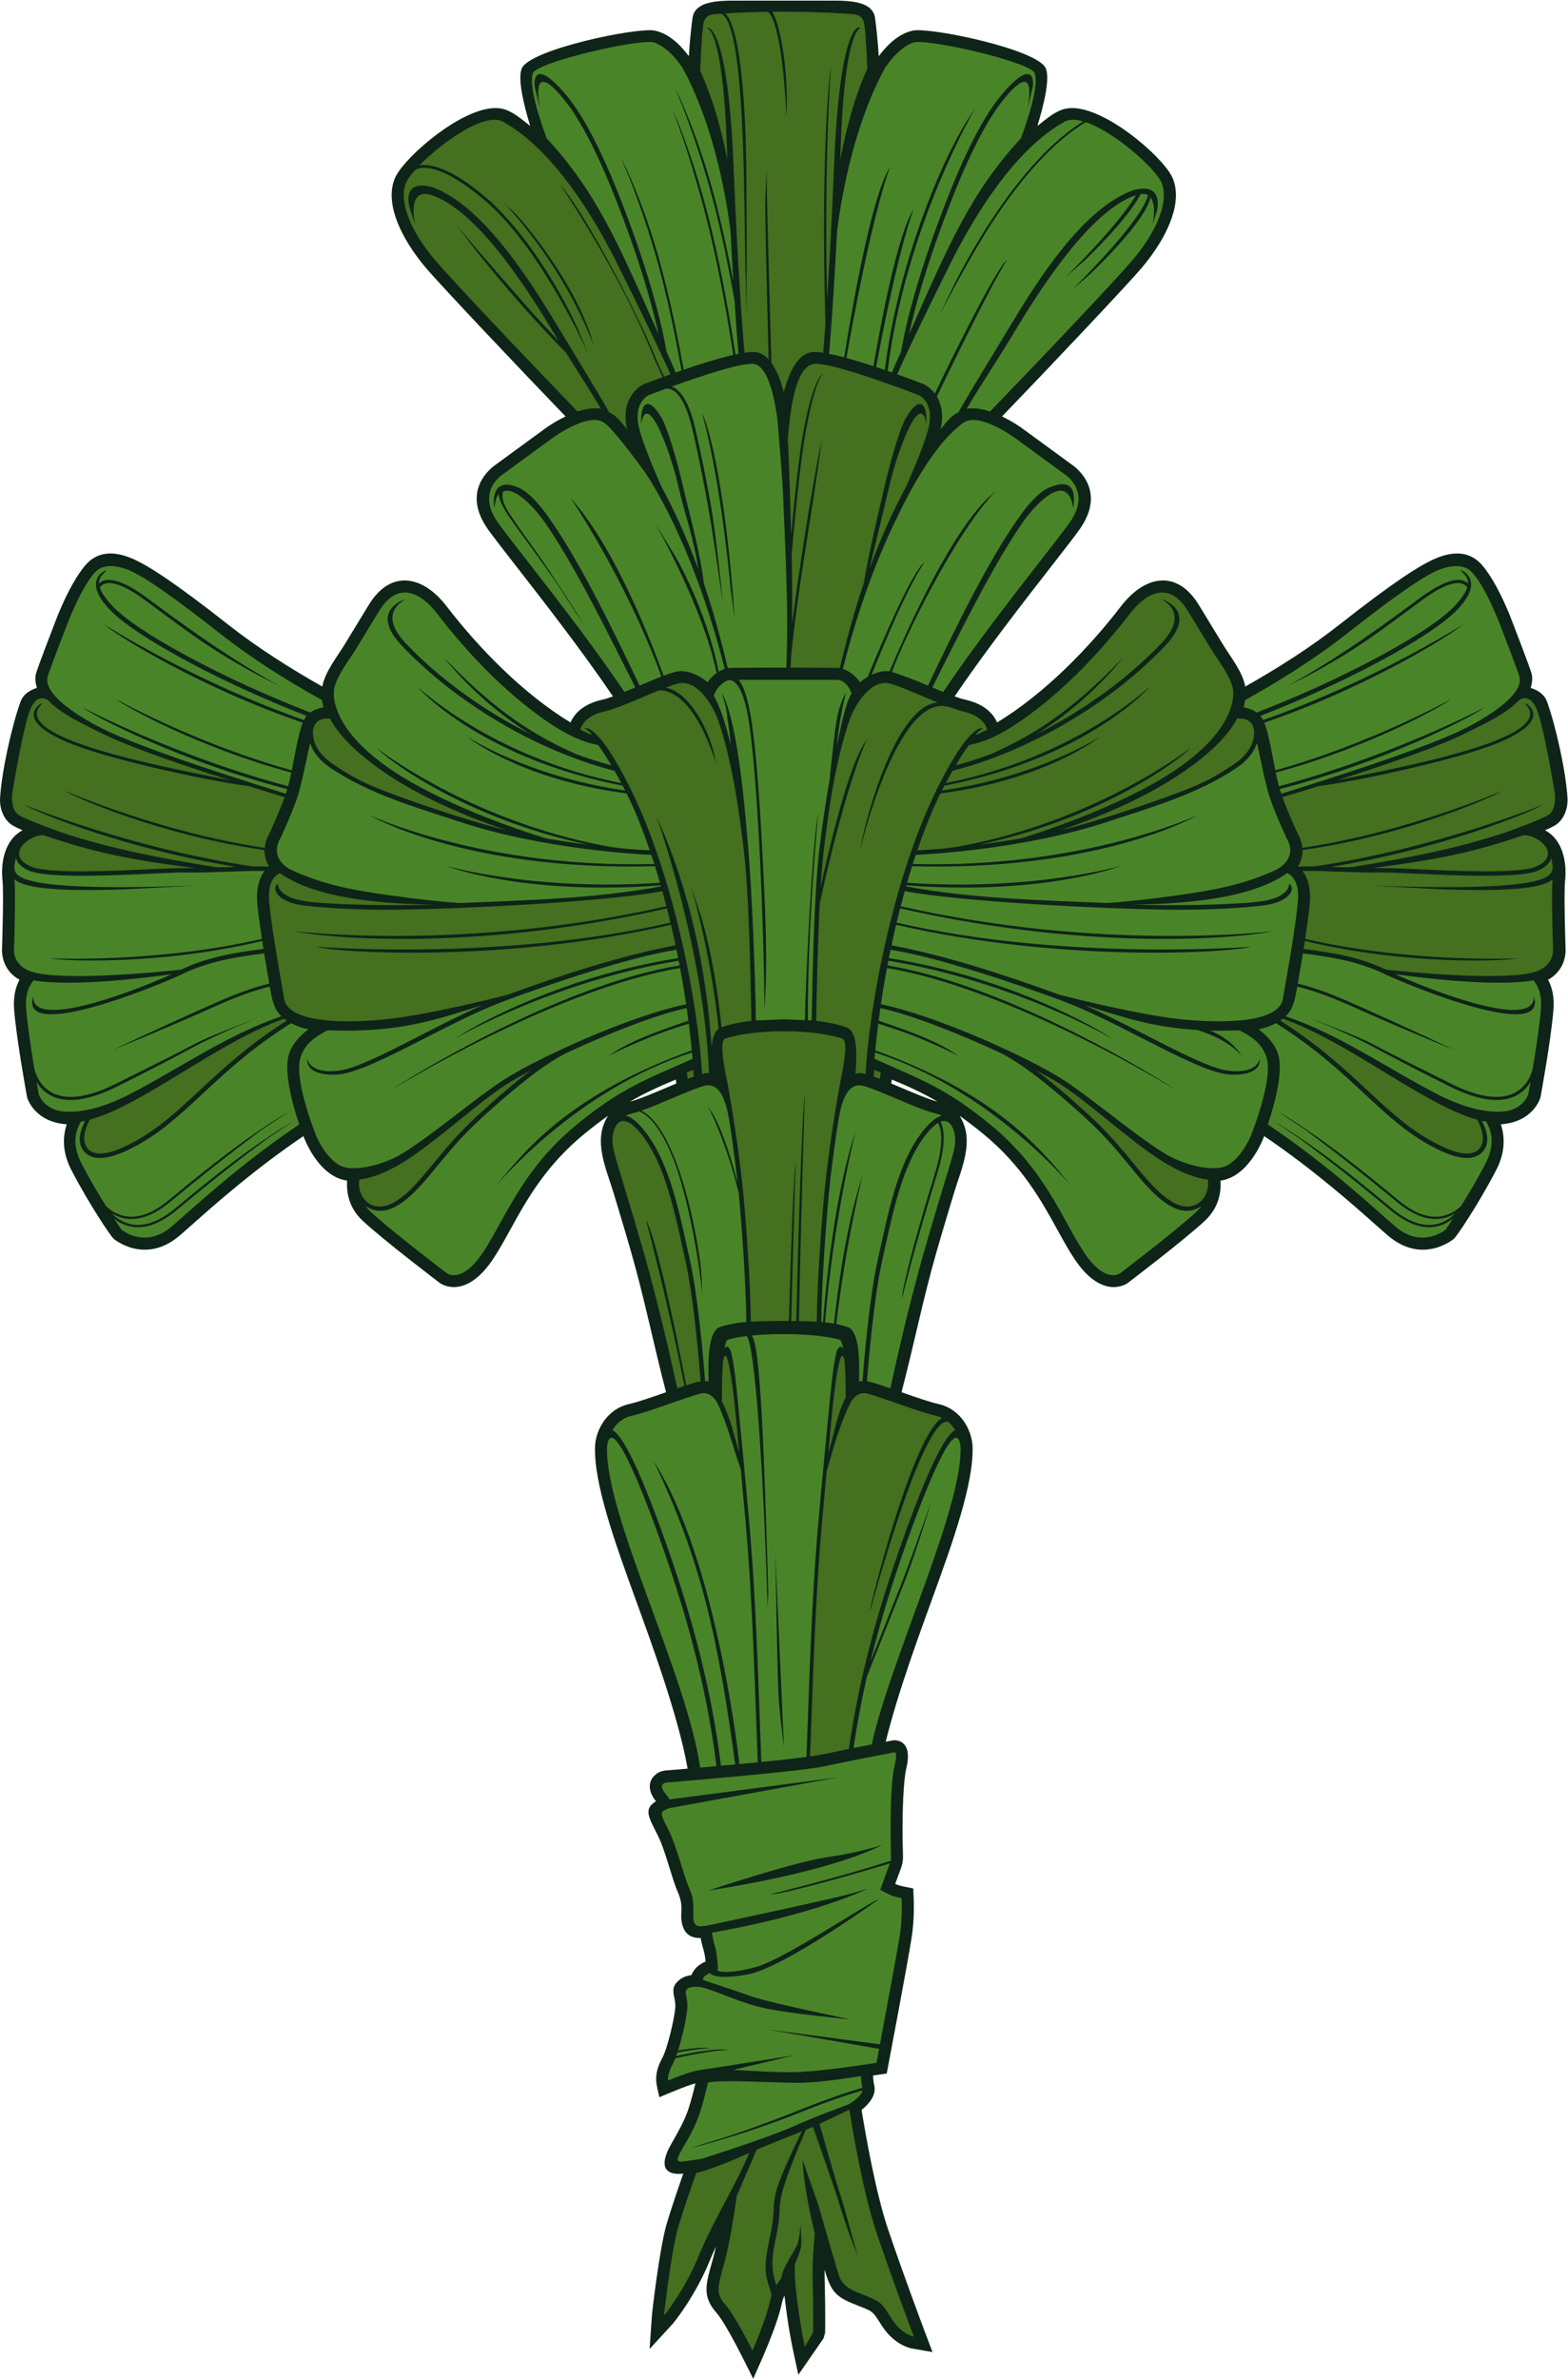
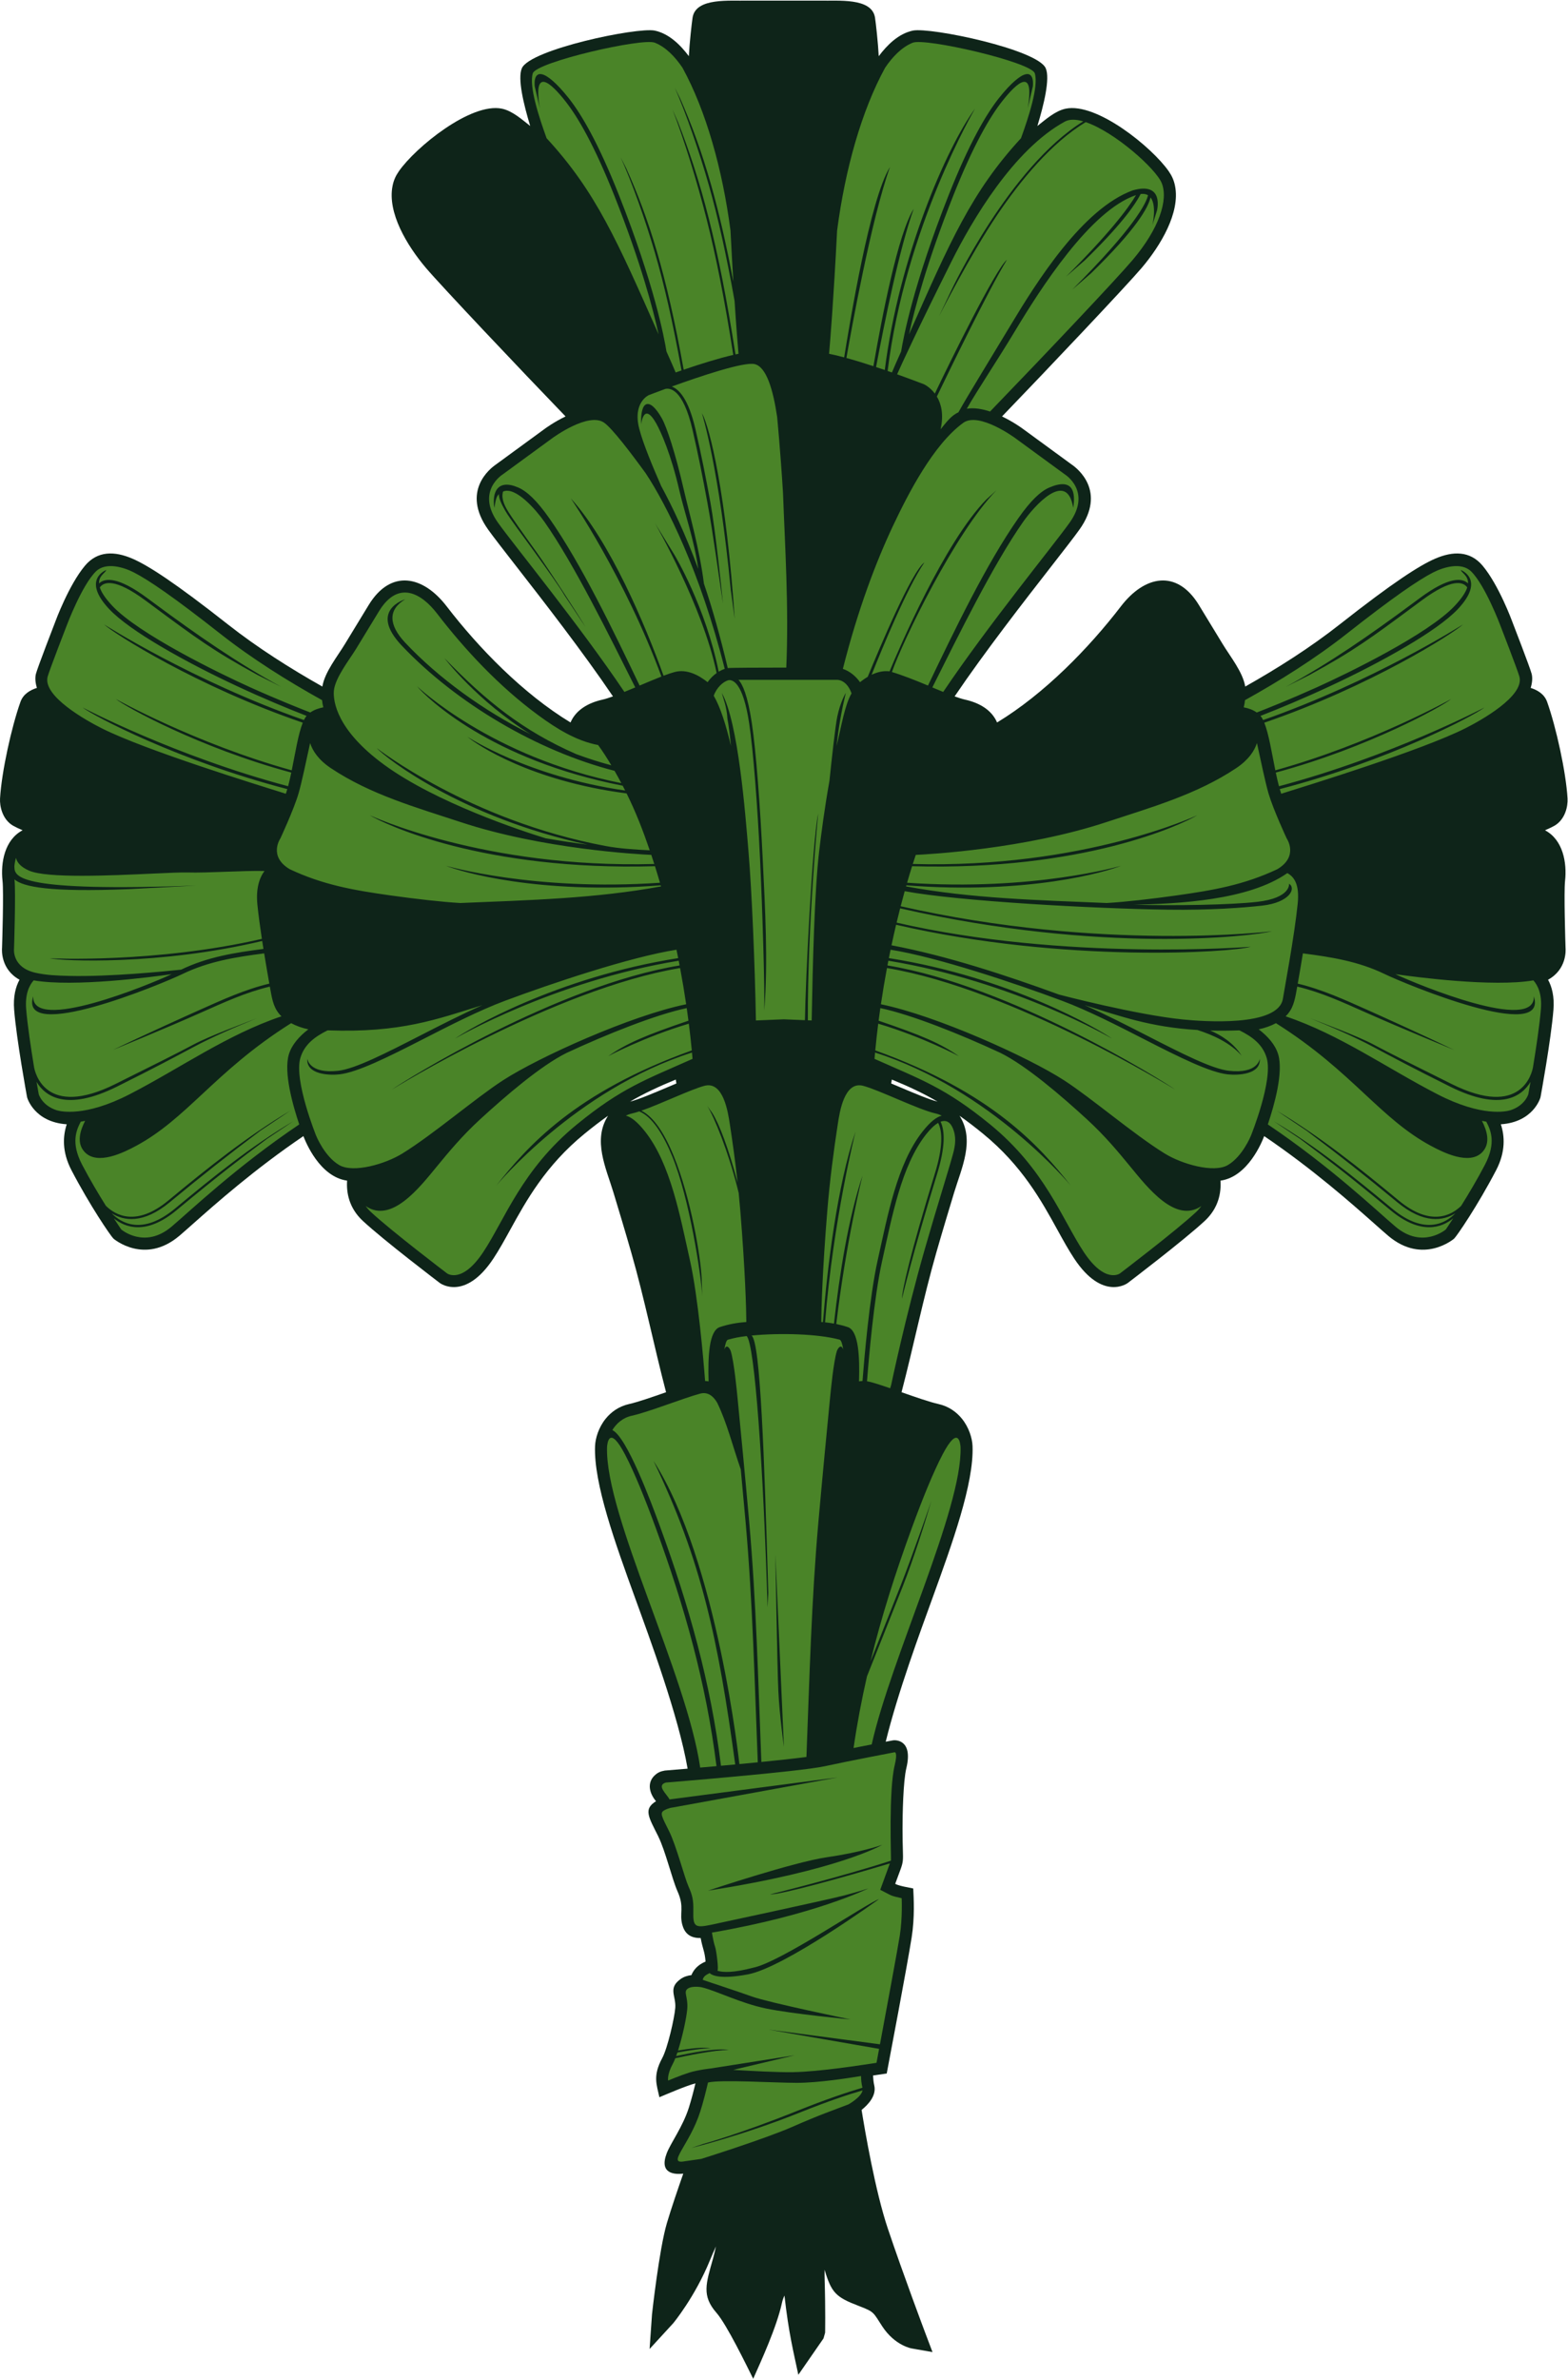
<svg xmlns="http://www.w3.org/2000/svg" viewBox="0 0 694.04 1052.347" height="1052.347" width="694.04" xml:space="preserve" id="svg2" version="1.1">
  <defs id="defs6" />
  <g transform="matrix(1.333,0,0,-1.333,0,1052.347)" id="g10">
    <g transform="scale(0.1)" id="g12">
      <path id="path14" style="fill:#0e2419;fill-opacity:1;fill-rule:evenodd;stroke:none" d="m 2481.32,7892.56 h 242.62 c 56.03,-1.76 170.95,11.08 181.53,-56.26 2.86,-18.24 10.17,-84.07 12.44,-128.14 28.39,37.73 65.78,74.73 113.32,84.91 58.95,11.78 413.5,-62.3 441.11,-124.88 15.08,-34.15 -6.19,-121.06 -27.62,-191.68 26.93,20.99 58.73,49.95 93.58,57.31 103.2,21.76 287.47,-128.41 342.43,-207.53 10.75,-15.48 17.38,-30.23 21.09,-49.09 17.42,-88.36 -47.46,-197.02 -110.95,-271.85 -50.33,-59.31 -314.53,-338.4 -463.58,-492.83 38.44,-18.48 67.14,-39.66 67.32,-39.79 l 164.9,-120.49 c 17.12,-11.76 115.79,-87.51 24.8,-215.29 -16.75,-23.53 -50.22,-66.49 -92.83,-121.2 -89.62,-115.05 -220.72,-283.35 -321.59,-432.31 13.42,-4.88 25.18,-8.65 34.31,-10.67 48.8,-10.84 89.03,-34.84 106.62,-75.91 157.52,95.43 304.74,246.87 411.39,385.62 78.43,102.05 185.25,124.04 258.45,4.75 21.63,-35.24 53.26,-87.27 79.28,-130.16 24.96,-41.13 66.95,-92.89 74.92,-140.98 106.27,59.86 216.02,129.36 313.49,206.07 177.02,139.32 265.22,196.01 317.33,218.43 58.79,25.3 115.56,26.59 157.57,-23.62 53.73,-64.22 97.7,-183.83 97.88,-184.29 l -0.04,-0.02 c 2.91,-7.51 59.96,-154.82 64.89,-174.6 3.3,-13.15 1.94,-29.8 -3.32,-46.4 21.64,-7.06 45.11,-19.67 54.68,-46.55 29.7,-83.42 62.63,-232.35 67.77,-320.53 1.48,-25.56 -7.64,-69.68 -43.46,-90.42 -7.24,-4.2 -18.41,-9.43 -31.38,-15.03 59.57,-31.49 73.34,-107.26 66.55,-168.39 -4.11,-36.92 0.97,-200.92 1.63,-221.35 0.73,-8.12 4.38,-71.96 -58.03,-106.28 12.8,-23.42 21.36,-55.72 17.85,-99.84 -7.82,-98.66 -42.31,-286.75 -42.41,-287.3 l -0.94,-4.22 c -0.08,-0.27 -22.72,-81.11 -131.29,-88.41 12.93,-39.05 16.14,-91.46 -15.61,-152.32 -61.2,-117.31 -129.93,-217.86 -139.54,-227.17 -0.3,-0.26 -102.96,-88.5 -218.71,9.29 -10.1,8.54 -26.48,23.05 -46.25,40.59 -74.95,66.45 -202.83,179.84 -365.74,290.38 -7.12,-18.84 -53.61,-134.91 -145.11,-147.82 2.63,-39.18 -5.74,-90.37 -52.17,-133.56 -69.66,-64.78 -255.05,-205.62 -255.59,-206.03 l -0.93,-0.63 c -0.24,-0.17 -82.66,-60.93 -177,81.63 -19.3,29.18 -37.02,61.32 -56.17,96.11 -52.67,95.6 -116.87,212.15 -246.43,318.06 -27.58,22.54 -53.29,42.19 -78.18,59.74 51.98,-80.83 6.53,-173.94 -17.84,-254.42 -17.49,-57.78 -38.75,-127.97 -59.31,-199.71 -44.03,-153.69 -75.16,-309.18 -115.46,-463.36 45.71,-15.99 93.51,-32.66 122.1,-39.02 34.61,-7.68 60.44,-26.56 78.74,-49.26 23.13,-28.73 33.97,-64.53 34.95,-90.57 4.69,-124.37 -66.98,-322.03 -133.69,-506.01 -39.37,-108.56 -113.91,-309.4 -154.64,-475.02 14,2.69 22.49,4.3 22.58,4.31 l 3.6,0.47 c 0.19,0.02 66.4,7.29 42.34,-92.4 -10.66,-44.22 -12.68,-154.16 -12.68,-201.11 0,-133.73 10.75,-86.82 -24.39,-183.05 14.76,-7.38 43.18,-11.56 60,-15.29 1.45,-31.84 5.36,-94.85 -5.27,-162.19 -15.68,-99.26 -74.77,-408.94 -82.8,-451.82 l -45.52,-6.7 c 0.71,-11.733 1.9,-23.882 3.87,-31.792 8.64,-34.531 -19.76,-64.746 -41.85,-82.324 11.07,-68.985 45.28,-269.531 87.34,-394.512 52.13,-154.824 123.16,-343.184 123.35,-343.73 l 24.79,-65.508 -69,12.07 c -0.16,0.02 -55.6,8.984 -97.76,73.223 -30.8,46.953 -25.04,47.656 -78.69,68.164 -75.5,28.867 -90.2,43.476 -112.89,119.844 -0.15,-10.938 -0.1,-21.641 0.2,-31.934 3.12,-106.25 1.55,-176.875 1.54,-177.09 l -5.31,-18.906 -83.57,-120.723 c -16.75,79.043 -32.1,138.711 -46.06,262.93 -3.62,-7.676 -6.49,-15.625 -8.23,-23.692 C 2579.17,170.918 2525.37,54.98 2501.05,0 2479.69,42.715 2413.61,179.492 2379,219.043 c -49.54,56.621 -34.72,96.816 -11.53,179.414 3.32,11.816 6.64,25.723 9.91,40.898 -6.97,-15.214 -13.58,-30.332 -19.56,-45.019 C 2307.62,271.27 2235.69,184.629 2235.49,184.375 L 2157,98.906 l 8.02,115.157 c 0.07,0.625 23.57,215.351 49.38,302.5 14.35,48.417 37.33,115.566 54.39,164.218 -27.86,-3.164 -81.36,-1.152 -54.84,67.813 13.24,34.433 53.24,87.597 73.35,151.035 8.45,26.641 16.04,56.035 21.94,80.84 -30.92,-8.028 -95.77,-36.094 -119.73,-46.035 -8.73,41.445 -22.78,70.426 9.45,129.926 17.82,32.91 40.71,133.18 43.29,166.69 3.09,40.18 -25.57,65.34 18.57,96.24 10.45,7.32 23.07,10.87 35.04,12.4 6.75,16.7 20.36,33.92 46.99,44.92 -2.88,35.23 -9.32,40.33 -16.22,78.05 -29.95,-0.3 -51.9,10.99 -60.65,43.14 h -0.16 c -11.09,40.72 8.14,57.66 -16.29,112.36 -17.77,39.83 -40.14,134.4 -63.61,181.43 l 0.13,0.06 c -33.04,65.98 -50.03,90.78 -7.75,117.13 -21.98,26.17 -30.85,60.86 -4.19,86.03 l 0.08,-0.08 c 10.49,9.89 19.73,13.29 33.58,15.84 0.33,0.02 30.12,2.43 75.45,6.27 -30.26,175.69 -126.83,435.3 -173.65,564.42 -66.72,183.98 -138.38,381.64 -133.69,506.01 0.98,26.04 11.82,61.84 34.96,90.57 18.28,22.7 44.12,41.58 78.72,49.26 28.6,6.36 76.4,23.03 122.11,39.02 -40.3,154.18 -71.44,309.67 -115.47,463.36 -20.55,71.74 -41.81,141.93 -59.3,199.71 -24.36,80.48 -69.82,173.59 -17.85,254.42 -24.88,-17.55 -50.59,-37.2 -78.17,-59.74 -129.56,-105.91 -193.76,-222.46 -246.43,-318.06 -19.16,-34.79 -36.87,-66.93 -56.18,-96.11 -94.33,-142.56 -176.75,-81.8 -176.99,-81.63 l -0.94,0.63 c -0.53,0.41 -185.93,141.25 -255.58,206.03 -46.42,43.19 -54.81,94.38 -52.17,133.56 -91.5,12.91 -138,128.98 -145.13,147.82 -162.894,-110.54 -290.78,-223.93 -365.722,-290.38 -19.769,-17.54 -36.148,-32.05 -46.246,-40.59 -115.75,-97.79 -218.422,-9.55 -218.715,-9.29 -9.609,9.31 -78.336,109.86 -139.543,227.17 -31.75,60.86 -28.539,113.27 -15.601,152.32 -108.57,7.3 -131.223,88.14 -131.305,88.41 l -0.934,4.22 c -0.098,0.55 -34.586,188.64 -42.418,287.3 -3.5,44.12 5.055,76.42 17.863,99.84 -62.414,34.32 -58.766,98.16 -58.031,106.28 0.652,20.43 5.731,184.43 1.633,221.35 -6.785,61.13 6.973,136.9 66.547,168.39 -12.973,5.6 -24.137,10.83 -31.379,15.03 -35.828,20.74 -44.949,64.86 -43.457,90.42 5.137,88.18 38.055,237.11 67.758,320.53 9.57,26.88 33.051,39.49 54.688,46.55 -5.258,16.6 -6.618,33.25 -3.328,46.4 4.945,19.78 61.984,167.09 64.89,174.6 l -0.027,0.02 c 0.168,0.46 44.137,120.07 97.875,184.29 42.012,50.21 98.769,48.92 157.57,23.62 52.102,-22.42 140.309,-79.11 317.332,-218.43 97.465,-76.71 207.223,-146.21 313.49,-206.07 7.96,48.09 49.96,99.85 74.91,140.98 26.03,42.89 57.66,94.92 79.28,130.16 73.2,119.29 180.02,97.3 258.46,-4.75 106.65,-138.75 253.87,-290.19 411.38,-385.62 17.6,41.07 57.83,65.07 106.62,75.91 9.14,2.02 20.9,5.79 34.31,10.67 -100.87,148.96 -231.96,317.26 -321.58,432.31 -42.62,54.71 -76.08,97.67 -92.84,121.2 -90.99,127.78 7.69,203.53 24.8,215.29 l 164.91,120.49 c 0.18,0.13 28.87,21.31 67.32,39.79 -149.05,154.43 -413.25,433.52 -463.58,492.83 -63.5,74.83 -128.37,183.49 -110.96,271.85 3.71,18.86 10.35,33.61 21.1,49.09 54.95,79.12 239.24,229.29 342.42,207.53 34.86,-7.36 66.66,-36.32 93.58,-57.31 -21.43,70.62 -42.69,157.53 -27.62,191.68 27.62,62.58 382.17,136.66 441.11,124.88 47.54,-10.18 84.94,-47.18 113.32,-84.91 2.28,44.07 9.59,109.9 12.45,128.14 10.57,67.34 125.49,54.5 181.53,56.26 z m 477.96,-3593.77 c 0.67,4.04 1.37,8.35 2.11,12.98 56.47,-23.16 104.53,-45.63 151.83,-73.17 -27.51,6.69 -75.91,27.19 -122.46,46.9 -10.64,4.52 -21.21,8.99 -31.48,13.29 z m -713.3,0 c -0.67,4.04 -1.37,8.35 -2.11,12.98 -56.48,-23.16 -104.53,-45.63 -151.84,-73.17 27.52,6.69 75.92,27.19 122.46,46.9 10.65,4.52 21.21,8.99 31.49,13.29 v 0" />
-       <path id="path16" style="fill:#44701f;fill-opacity:1;fill-rule:evenodd;stroke:none" d="m 952.281,4507.5 c -3.082,2.07 -5.957,4.15 -8.652,6.27 -221.066,-78.05 -469.27,-287.07 -645.949,-335.36 -14.528,-28.99 -29.289,-71.43 -5.766,-96.73 35.996,-38.72 120.043,5.51 153.324,23.46 81.262,43.81 144.735,102.86 216.84,169.95 76.508,71.19 162.656,151.36 290.203,232.41 z M 3414.51,5519.76 c 131.88,96.39 246.83,220.39 337.49,338.35 51.82,67.42 128.88,112.55 192.82,8.34 20.73,-33.77 50.7,-83.05 76.09,-124.88 21.48,-35.4 70.16,-96.43 74.01,-140.01 2.44,-34.02 -8.85,-129.94 -168.2,-245.84 -172.31,-125.31 -452.56,-217.69 -534.36,-243.04 -49.63,-8.8 -97.08,-15.74 -140.26,-21.2 417.19,90.11 668,285.23 700.67,320.61 -0.76,-0.64 -307.35,-240.17 -759.08,-325 -48.68,-9.13 -98.27,-11.98 -147.69,-14.45 23.06,67.34 46.26,126.82 76.84,188.78 317.23,41.09 495.75,160.43 528.5,187.88 -0.7,-0.46 -200.21,-131.84 -523.71,-178.3 2.68,5.32 5.42,10.68 8.22,16.05 436.08,84.47 650.2,290.65 682.81,329.99 -0.73,-0.69 -246.51,-235.88 -678.33,-321.48 7.1,13.38 14.58,26.96 22.54,40.84 256,65.62 524.88,224.04 706.27,415.26 112.03,118.12 -10.57,153.7 -10.91,153.8 56.84,-33.85 55.49,-84.17 0.07,-143.48 -111.55,-118.47 -259.67,-225.26 -416.51,-303.98 178.63,111.02 285.41,251.9 285.72,252.27 -140.09,-144.41 -260.85,-240.91 -437.01,-318.28 -39.14,-14.52 -78.27,-27.04 -116.98,-37.32 13.65,22.99 28.98,47.17 43.91,67.28 73.17,13.93 137.96,54.6 197.08,97.81 z m 106.76,-380.6 c 98.46,32.83 284.75,103.43 428.94,208.3 90.36,65.73 134.44,118.9 157.84,162.75 31.79,0.49 51.58,-8.46 56.36,-40.73 1.4,-26.09 -7,-71.08 -67.85,-111.71 -48.31,-32.28 -82.67,-52.69 -140.97,-76.91 -72.41,-30.08 -300.65,-110.21 -434.32,-141.7 z m 489.17,-1159.34 c 9.62,-57.63 -43.44,-122.44 -123.89,-70.41 -43.96,28.42 -79.73,71.91 -122.51,123.89 -38.81,47.18 -83.33,101.29 -145.17,157.98 -67.37,61.76 -124.89,111.09 -178.69,150.93 34.49,-18.06 63.37,-34.44 83.78,-47.67 92.13,-59.72 233.17,-190.07 336.69,-254.66 61.08,-38.11 112.48,-55.8 149.79,-60.06 z m 1033.69,1591.17 c 20.75,12.9 40.16,7.01 55.51,-23.22 25.53,-50.31 63.46,-287.88 63.46,-287.88 0,0 6.19,-54.17 -23.22,-71.19 -29.41,-17.03 -137.75,-55.72 -137.75,-55.72 -158.5,-53.47 -330.97,-86.27 -482.82,-110.96 -26.75,-3.95 -29.43,-6.68 -55.16,-5.75 -14.72,0.54 -29.7,1.09 -44.55,1.56 367.87,59.03 663.9,181.08 702.97,205.78 -0.89,-0.44 -351.74,-144.55 -758.41,-204.51 -18.73,0.19 -36.32,0.06 -51.78,-0.6 -0.67,0.62 -1.33,1.23 -1.99,1.82 11.49,18.22 15,36.62 14.52,53.16 341.27,48.18 628.23,173.64 662.6,196.48 -0.75,-0.39 -312.44,-137.07 -663.06,-189.25 -2.32,23.53 -12.09,42.37 -16.57,49.95 -5.2,11.23 -32.94,71.72 -49.64,118.34 24.16,7.2 67.78,20.34 121.64,37.13 32.14,3.72 101.73,15.08 184.15,32.33 117.88,24.66 314.42,69.54 417.84,113.8 179.69,76.92 84.31,128.2 84.05,128.35 -12.06,-3.58 103.38,-59.82 -159.23,-145.38 -141.13,-45.98 -321.73,-80.88 -467.31,-110.36 149.65,47.36 334.1,109.54 433.23,159.41 56.28,28.32 128.73,61.11 171.52,106.71 z m 14.27,-448.13 c 48.39,2.7 130.95,-65.67 42.38,-104.07 -56.49,-24.48 -263.52,-14.98 -402.07,-8.62 -80.38,3.69 -89.89,3.33 -141.56,3.56 171.73,22.01 319.03,45.12 501.25,109.13 z m 92.01,-75.23 c 2.67,-9.14 4.43,-18.64 5.41,-28.33 h -0.2 l -0.04,-2.61 v -0.03 c -0.5,-33.85 -18.88,-82.16 -602.8,-61.13 l 224.63,-11.84 c 261.42,-10.3 348.7,7.31 378.04,32.34 l -0.1,-0.92 c -4.64,-41.79 1.56,-229.06 1.56,-229.06 0,0 7.75,-62.07 -71.29,-79.84 -35.87,-8.05 -71.1,-9.44 -112.07,-10.45 -132.78,-3.28 -318.24,15.1 -371.51,20.76 -87.04,42.05 -177.89,56.53 -273.36,68.82 1.39,8.72 2.78,17.53 4.13,26.36 342.05,-81.47 664.48,-66.7 705.4,-57.54 -0.85,-0.09 -352.32,-16.69 -704.32,64.57 6,39.52 11.4,79.04 14.85,112.95 5.42,53.5 -6.22,88.9 -23.49,112.3 70.88,1.72 190.36,-6.97 255.55,-4.94 20.37,0.63 63.72,-1.35 117.27,-3.81 139.9,-6.42 348.95,-16.02 408.63,9.85 28.23,12.24 40.36,27.44 43.71,42.55 z M 4251.2,4507.5 c 3.09,2.07 5.96,4.15 8.66,6.27 221.06,-78.05 469.26,-287.07 645.94,-335.36 14.53,-28.99 29.3,-71.43 5.77,-96.73 -35.99,-38.72 -120.05,5.51 -153.33,23.46 -81.26,43.81 -144.72,102.86 -216.83,169.95 -76.51,71.19 -162.66,151.36 -290.21,232.41 z M 2820.36,893.047 c 9.91,-62.442 45.58,-275.586 90.11,-407.871 52.62,-156.309 123.82,-345.137 123.82,-345.137 0,0 -38.7,6.191 -71.2,55.723 -32.5,49.531 -30.96,54.16 -71.2,72.734 -40.24,18.574 -91.32,26.328 -106.79,75.84 -15.48,49.531 -68.1,233.711 -68.1,233.711 l -52.16,148.379 c 3.68,-79.531 24.47,-176.602 40.68,-243.906 -4.61,-47.325 -8.53,-104.688 -7.09,-153.653 3.09,-105.254 1.54,-174.902 1.54,-174.902 l -27.85,-47.969 c 0,0 -38.69,193.457 -32.51,275.488 0,0 20.46,42.891 21.07,63.36 0.62,20.469 -2.48,66.992 -2.48,66.992 0,0 -3.08,-53.965 -12.99,-71.953 -9.91,-17.988 -36.54,-60.801 -44.58,-81.895 -2.65,-6.933 -4.69,-15.605 -6.24,-24.14 -5.66,-7.364 -11.25,-15.352 -16.36,-23.848 -13.05,40.176 -19.7,72.305 -3.54,148.633 12.62,59.609 13.47,81.738 14.2,100.683 0.53,13.926 0.99,26.016 6.81,52.5 11.48,52.188 65.18,179.024 80.54,214.786 8.85,3.613 16.77,6.914 23.34,9.687 17.29,-48.809 75.6,-214.004 90.29,-264.355 17.29,-59.317 58.08,-164.375 58.08,-164.375 0,0 -46.96,173.027 -59.32,208.867 -10.34,30 -53.57,181.113 -67.39,229.648 25.09,11.895 73.76,34.903 99.32,46.973 z M 2562.05,276.563 c -1.8,-5.176 -3.32,-10.469 -4.46,-15.801 -13.93,-65 -58.82,-167.149 -58.82,-167.149 0,0 -57.26,114.532 -89.77,151.68 -32.5,37.148 -27.85,54.16 -3.09,142.383 15.61,55.605 31.22,154.238 40.62,219.57 l 66.19,153.281 c 21.66,9.551 96.66,39.024 149.92,60.625 -25.21,-51.172 -76.36,-158.203 -86.67,-205.039 -6.13,-27.89 -6.63,-40.996 -7.2,-56.093 -0.7,-18.047 -1.5,-39.141 -13.81,-97.247 -19.03,-89.902 -15.03,-115.41 1.81,-165.742 1.11,-3.32 3.05,-11.133 5.28,-20.468 z m -241.26,132.792 c -47.98,-117.636 -116.08,-199.667 -116.08,-199.667 0,0 23.21,212.031 47.98,295.625 15.67,52.91 41.9,128.769 59.03,177.324 52.38,12.773 134.78,48.086 176.01,66.523 C 2438.52,632.266 2368.8,527.051 2320.79,409.355 Z m 482.73,2975.625 c 4.39,-43.75 4.82,-87.19 4.63,-128.67 -27.83,-51.54 -40.36,-126.82 -57.47,-182.95 7.64,80.57 20.52,247.58 38.67,309.12 2.86,9.73 7.13,20.45 14.17,2.5 z m -401.79,0 c -4.38,-43.75 -4.78,-100.57 -4.6,-142.05 27.84,-51.52 40.46,-113.87 57.44,-169.57 -7.64,80.57 -20.52,247.58 -38.66,309.12 -2.86,9.73 -7.12,20.45 -14.18,2.5 z m 422.04,-145.78 c 11.35,19.61 29.44,37.46 56.41,30.33 53.87,-14.26 169.88,-60.66 226.92,-73.34 7.62,-1.68 14.64,-4.14 21.1,-7.24 -96.94,-53.95 -245.49,-641.78 -239.39,-643.42 0.55,2.07 175.11,651.5 259.64,630.45 9.65,-8.01 17.45,-17.5 23.56,-27.5 -47.72,-21.92 -128.21,-237.48 -157.76,-318.17 -90.49,-247.18 -158.72,-484.59 -195.54,-740 -49.65,-9.96 -82.33,-18.55 -128.91,-25.02 10.06,259.48 16.65,518.19 39.61,777.19 5.51,62.13 9.64,107.32 15.38,168.34 24.19,86.88 46.6,162.15 78.98,228.38 z m -415.63,1208.44 c -23.98,-8.03 4.07,-128.32 7.69,-148.34 18.6,-102.73 44.31,-262.48 57.31,-421.82 16.47,-202.13 19.53,-322.87 20.04,-369.32 41.17,2.02 83.89,2.88 126.38,2.56 6.46,228.95 15.04,468.87 22.47,527.77 -0.04,-1.13 -8.16,-253.96 -14.64,-527.85 5.59,-0.05 11.17,-0.13 16.75,-0.23 6.16,267.01 18.27,674.08 28.26,753.34 -0.04,-1.46 -13.23,-411.82 -19.4,-753.52 19.91,-0.43 39.67,-1.11 59.07,-2.07 0.52,46.45 3.57,167.19 20.05,369.32 12.99,159.34 38.71,319.09 57.31,421.82 3.62,20.02 31.68,140.31 7.69,148.34 -97.54,32.65 -291.44,32.65 -388.98,0 z m -367.41,-382.45 c 15.07,-55.45 54.25,-178.35 93.91,-316.77 63.87,-222.89 111.43,-449.79 111.43,-449.79 1.22,-3.71 2.35,-7.5 3.41,-11.34 6.9,2.38 14.91,5.13 23.21,7.91 -55.47,280.97 -127.07,548.86 -127.34,549.8 30.5,-50.12 95.29,-349.26 133.31,-547.81 18.37,6.05 37.16,11.76 47.69,13.28 -5.47,71.03 -22.97,277.44 -50.08,398.67 -32.98,147.5 -63.94,316.56 -145.86,420.55 -45.99,58.39 -74.72,51.81 -87.72,23.54 -13.61,-29.59 -10.19,-57.76 -1.96,-88.04 z m 669.4,441.29 c 2.23,123.17 5.58,268 11.77,389.56 91.76,418.91 157.08,544.45 157.31,544.93 -31.67,-41.72 -78.57,-150.47 -154.12,-488.62 2.7,42.96 5.87,81.54 9.56,113.23 18.03,154.49 40.77,303.28 84.4,434.42 16.25,48.82 70.1,143.39 136.69,125.77 34.46,-9.13 100.02,-38.99 157.74,-62.64 -146.98,-11.54 -248.36,-423.67 -257.22,-488.19 0.34,1.64 120.81,511.25 288.2,474.97 17.67,-3.83 34.3,-12.09 52.13,-16.05 49.33,-10.96 73.77,-33.77 81.54,-61.26 -13.48,-6.24 -31.92,-15.3 -38.49,-17.02 2.88,7.27 20.55,20.94 24.79,21.42 -0.2,0.03 -39.46,26.7 -150.79,-195.97 -147.23,-294.46 -227.88,-726.65 -239.44,-950.92 -15.52,4.64 -19.36,3.93 -33.63,1.19 5.95,71.06 5.79,141.9 -30.8,154.15 -34.35,11.5 -67.75,17.62 -99.64,21.03 z m -429.67,-171.13 c 0.95,-6.4 2.11,-13.65 3.37,-21.19 6.96,2.71 13.61,5.22 19.88,7.45 -0.4,7.39 -0.85,14.78 -1.34,22.16 l -21.91,-8.42 z m 644.34,0 c -0.95,-6.4 -2.11,-13.65 -3.37,-21.19 -6.96,2.71 -13.62,5.22 -19.89,7.45 0.4,7.39 0.85,14.78 1.35,22.16 l 21.91,-8.42 z m -429.67,171.13 c -3.43,189.7 -9.56,430.77 -24.52,559.1 -18.03,154.49 -40.77,303.28 -84.41,434.42 -16.24,48.82 -70.09,143.39 -136.68,125.77 -10.43,-2.77 -23.72,-7.43 -38.75,-13.24 74.77,-13.01 148.48,-137.71 166.57,-250.46 -67.48,209.57 -147.09,238.19 -177.82,240.9 -10,0.88 -13.03,-0.12 -21.49,-3.63 -59.12,-24.52 -130.85,-56.92 -169.37,-65.48 -49.32,-10.96 -73.77,-33.77 -81.53,-61.26 13.48,-6.24 31.91,-15.3 38.48,-17.02 -2.88,7.27 -20.54,20.94 -24.79,21.42 0.2,0.03 39.46,26.7 150.8,-195.97 147.23,-294.46 227.87,-726.65 239.44,-950.92 11.02,3.29 16.15,3.89 23.32,2.98 -17.05,414.16 -174.3,851.18 -174.68,852.18 109.34,-239.41 165.22,-502.14 183.27,-765.25 2.47,27.79 9.18,49.93 23.2,60.51 -26.57,259.76 -93.78,480.33 -93.92,480.72 l 29.54,-89.73 c 0.14,-0.39 47.97,-131.64 73.9,-386 34.29,11.45 67.61,17.55 99.44,20.96 z m -812.92,632.68 c -98.46,32.83 -284.74,103.43 -428.93,208.3 -90.37,65.73 -134.44,118.9 -157.84,162.75 -31.79,0.49 -51.58,-8.46 -56.37,-40.73 -1.39,-26.09 7,-71.08 67.86,-111.71 48.3,-32.28 82.66,-52.69 140.97,-76.91 72.41,-30.08 300.65,-110.21 434.31,-141.7 z M 928.848,4996.98 c -21.723,-11.92 -41.051,-35.95 -34.41,-101.39 11.089,-109.34 44.367,-285.22 49.121,-315.33 15.011,-95.1 267.731,-75.37 329.371,-69.34 157.55,15.39 413.36,82.66 414.03,82.91 176.97,64.44 371.13,128.42 556.25,163.56 -4.83,22.76 -9.91,45.5 -15.25,68.16 -559.63,-129.18 -1118.73,-91.53 -1177.4,-72.98 1.21,-0.25 616.26,-48.76 1175.72,80.06 -3.77,15.83 -7.67,31.63 -11.69,47.35 -668.87,-151.84 -1167.18,-92.89 -1234.735,-76.1 1.407,-0.21 564.865,-68.31 1232.935,83.11 -4.32,16.76 -8.79,33.43 -13.4,49.98 -178.3,-33.39 -627.91,-57.92 -875.56,-61.38 -136.65,-1.91 -247.6,6.27 -310.97,13.41 -93.333,10.51 -113.696,58.11 -89.692,72.71 -0.047,-0.14 -6.906,-47.48 106.192,-60.22 88.71,-9.99 270.03,-13.2 409.02,-9.47 -148.83,3.54 -379.59,14.17 -509.532,104.96 z M 1193.05,3979.82 c -9.63,-57.63 43.43,-122.44 123.88,-70.41 43.96,28.42 79.73,71.91 122.51,123.89 38.81,47.18 83.33,101.29 145.17,157.98 67.38,61.76 124.89,111.09 178.69,150.93 -34.48,-18.06 -63.36,-34.44 -83.77,-47.67 -92.14,-59.72 -233.17,-190.07 -336.69,-254.66 -61.09,-38.11 -112.48,-55.8 -149.79,-60.06 z m 1432.13,1699.17 c 82.01,-0.09 158.11,-0.64 163.55,-1.66 23.98,102.02 51.59,199.91 79.13,280.4 18.64,109.29 47.64,228.4 67.24,313.52 27.87,121.03 56.45,206.84 72.53,235.16 41.4,72.94 72.23,58.09 68.43,-20 -0.02,0.16 -7.51,77.5 -49.61,3.31 -15.51,-27.31 -49.22,-102.2 -76.75,-221.81 -17.4,-75.52 -37.67,-156.5 -63.03,-261.53 42.59,115.69 85.96,206.86 123.03,275.06 27.24,61.79 60.73,142.26 73.08,190.79 22.18,87.15 -31.69,110.92 -31.69,110.92 0,0 -297.9,115.67 -351.77,103 -52.8,-12.43 -72.99,-122.2 -83.43,-249.35 4.63,-75.62 7.74,-204.18 11.18,-316.97 7.45,81.01 18.21,188.33 29.9,273.49 21.85,159.16 55.39,250.06 74.78,259.76 -27.9,-32.83 -54.8,-169.18 -67.36,-260.76 -15.15,-110.35 -28.78,-258.46 -35.6,-337.58 1.67,-74.82 2.32,-152.46 1.18,-228.36 20.92,153.45 60.26,426.32 98.57,607.19 -30.81,-242.05 -78.6,-476.59 -101.72,-720.02 -0.49,-11.63 -1.04,-23.16 -1.64,-34.56 z m -242.13,2169.36 c -21.58,-1.47 -38.03,-3.52 -45.45,-25.01 -5.29,-15.35 -9.74,-89.89 -12.56,-163.64 48.14,-106.4 72.78,-208.65 90.03,-294.5 -12.05,443.75 -67.92,435.79 -68.04,435.79 l 3.52,1.23 c 0.17,0.01 65.86,7.73 84.84,-450.97 15.04,-363.66 31.06,-564.18 36.62,-627.34 18.4,2.77 33.32,3.42 42.99,1.14 13.96,-3.28 26.32,-11.38 37.27,-23.29 -2.91,111.26 -11.43,442.32 -11.43,519.08 l 4.41,111.44 c 0,-79.18 12.53,-512.49 16.32,-641.98 17.3,-23.97 30.66,-58.17 41.06,-97.65 18.27,69.44 45.77,122.56 87.62,132.4 9.67,2.28 24.59,1.63 43,-1.14 1.67,19.05 4.31,50.61 7.57,95.35 -16.43,583.09 15.5,848.19 17.99,847.92 -0.06,-0.61 -22.79,-288.9 -12.49,-768.31 6.91,105.4 15.38,254.8 23.56,452.38 18.98,458.7 81.14,452.22 81.3,452.21 l 7.04,-2.47 c -0.11,0 -55.99,7.96 -68.03,-435.79 17.24,85.85 41.6,194.86 89.74,301.27 -2.82,73.76 -6.99,141.52 -12.27,156.87 -7.91,22.93 -26.11,23.72 -49.83,25.3 -83.94,5.6 -168.78,7.9 -253.44,6.91 24.89,-38.19 55.15,-191.84 46.89,-345.32 -13.82,292.68 -53.23,343.62 -62.21,345.1 -47.04,-0.77 -94.02,-2.56 -140.75,-5.37 38.8,-37.85 56.7,-188.78 65.41,-359.53 6.34,-124.48 4.22,-260.22 5.62,-369.03 0.79,-62.71 -1.6,-248.79 -0.19,-286.79 l -3,132.24 c -1.4,37.87 -2.1,91.92 -2.9,154.81 -1.4,108.59 -3.14,243.65 -9.49,368.26 -9.33,182.81 -27.99,342.35 -68.52,357.92 -4.08,1.57 -7.95,0.79 -12.2,0.51 z m -713.76,-357.24 c -59.09,32.24 -201.74,-68.72 -276.45,-145.31 31.98,5.55 103.41,-3.58 234.15,-118.11 180.44,-167.96 292.01,-425.21 292.32,-425.97 l 34.85,-84.35 c -0.3,0.75 -148.93,338.79 -333.73,502.82 -181.13,158.67 -240.51,111.25 -242.61,109.49 -15.07,-16.98 -25.8,-31.99 -30.2,-42.98 -22.18,-55.47 8.43,-150.9 97.24,-255.57 53.99,-63.63 282.61,-305.41 472.85,-502.34 25.77,8.57 52.89,13.38 77.26,9.25 -26.31,46.53 -70.57,113.93 -116.43,187.07 -58.11,58.35 -117.16,122.63 -173.11,187.22 -69.42,80.15 -134.11,160.82 -186.33,231.26 83.59,-99.58 172.2,-199.71 193.87,-224.73 45.82,-52.9 93.71,-105.57 141.45,-154.93 -6.53,10.61 -13.03,21.28 -19.46,31.98 -84.82,141.12 -253.25,405.28 -405.97,452.49 -79.75,22.6 -50.44,-100.51 -50.38,-100.7 l -19,60.19 c -0.08,0.27 -28.67,95.03 77.29,65.01 167.46,-61.14 326.28,-314.09 414,-460.01 64.04,-106.53 139.17,-228.13 172,-286.86 25.05,-10.93 42.12,-35.83 59.04,-56.05 -25.08,113.63 55.28,149.31 55.51,149.42 21.12,8.01 42.21,15.97 63.41,23.72 -11.86,23.42 -24.02,50.18 -36.36,80.87 -108.25,269.06 -305.53,559.69 -306.05,560.46 100.14,-118.82 273.01,-464.99 310.68,-558.61 12.4,-30.82 24.57,-57.62 36.41,-81.01 6.93,2.53 13.87,5.03 20.84,7.5 -18.1,40.46 -69.44,152.1 -180.45,374.13 -68.9,137.81 -206.42,371.76 -376.64,464.65 z m 36.28,-299.71 c 43.16,-41.62 217.09,-256.41 265.5,-442.57 -106.56,279.47 -298.76,473.22 -299.23,473.67 l 33.73,-31.1 z M 159.352,5570.99 c -20.747,12.9 -40.153,7.01 -55.504,-23.22 -25.532,-50.31 -63.457,-287.88 -63.457,-287.88 0,0 -6.191,-54.17 23.219,-71.19 29.402,-17.03 137.743,-55.72 137.743,-55.72 158.503,-53.47 330.968,-86.27 482.828,-110.96 26.75,-3.95 29.418,-6.68 55.152,-5.75 14.727,0.54 29.699,1.09 44.547,1.56 -367.867,59.03 -663.895,181.08 -702.961,205.78 0.883,-0.44 351.738,-144.55 758.402,-204.51 18.739,0.19 36.317,0.06 51.793,-0.6 0.66,0.62 1.321,1.23 1.985,1.82 -11.489,18.22 -15,36.62 -14.524,53.16 -341.273,48.18 -628.222,173.64 -662.597,196.48 0.746,-0.39 312.441,-137.07 663.05,-189.25 2.328,23.53 12.102,42.37 16.578,49.95 5.2,11.23 32.942,71.72 49.637,118.34 -24.156,7.2 -67.785,20.34 -121.644,37.13 -32.137,3.72 -101.727,15.08 -184.145,32.33 -117.887,24.66 -314.418,69.54 -417.832,113.8 -179.703,76.92 -84.316,128.2 -84.055,128.35 12.059,-3.58 -103.382,-59.82 159.231,-145.38 141.133,-45.98 321.726,-80.88 467.308,-110.36 -149.652,47.36 -334.109,109.54 -433.226,159.41 -56.277,28.32 -128.731,61.11 -171.527,106.71 z m -14.27,-448.13 c -48.387,2.7 -130.941,-65.67 -42.379,-104.07 56.492,-24.48 263.524,-14.98 402.07,-8.62 80.383,3.69 89.895,3.33 141.559,3.56 -171.723,22.01 -319.027,45.12 -501.25,109.13 v 0" />
      <path id="path18" style="fill:#4a8428;fill-opacity:1;fill-rule:evenodd;stroke:none" d="m 268.16,4171.98 c -13.812,-26.72 -34.019,-68.9 4.391,-142.53 25.441,-48.76 54.758,-97.85 79.105,-136.79 31.852,-31.16 101.203,-70.34 207.946,18.26 127.171,105.54 262.336,213.26 404.105,297.39 l -99.219,-66.45 C 762.363,4065.32 662.605,3986.7 564.375,3905.18 c -89.52,-74.32 -154.27,-61.88 -193.598,-37.15 30.606,-31.45 100.805,-75.32 210.477,15.72 127.176,105.55 250.726,205.51 392.5,289.64 l -87.617,-58.7 -12.352,-9.26 c -70.07,-52.52 -141.676,-106.18 -287.762,-227.42 -101.433,-84.2 -171.066,-57.03 -207.953,-26.8 14.883,-22.89 24.489,-36.89 24.489,-36.89 0,0 77.382,-66.55 167.152,9.29 61.348,51.84 214.527,198.36 423.922,339.3 -21.742,64.52 -52.149,172.97 -34.485,232.27 9.801,32.9 35.469,60.87 64.742,83.36 -20.75,4.28 -40.359,11.38 -57.21,20.37 -129.871,-81.68 -217.106,-162.84 -294.41,-234.77 -72.86,-67.8 -136.997,-127.48 -219.934,-172.19 -41.277,-22.25 -128.953,-66.1 -171.383,-20.47 -27.562,29.65 -14.969,70.85 1.676,103.22 -4.969,-1.08 -9.793,-2 -14.469,-2.72 z m 3905.58,1256.58 c 11.9,-54.31 27.96,-131.63 38.48,-167.39 15.85,-53.92 60.26,-149.08 60.26,-149.08 0,0 41.32,-59.63 -31.57,-102.42 -110.43,-51.88 -211.96,-69.59 -333.13,-86.64 -84.78,-11.92 -173.19,-21.95 -232.75,-25.34 -228.77,9.57 -449.27,14.94 -666.47,55.19 l 1.01,3.5 c 407.59,-31.43 664.52,45.43 713.13,64.93 -1.02,-0.29 -290.52,-85.12 -710.64,-56.29 5.35,18.47 10.89,36.77 16.58,54.84 568.83,-16.08 895.18,138 947.04,169.16 -1.11,-0.5 -378.02,-177.19 -944.68,-161.73 3.23,10.12 6.51,20.16 9.84,30.13 45.2,2.07 361.8,19.37 632.6,108.68 148.68,49.02 300.17,91.55 431.44,179.24 41.21,27.53 60.51,57.36 68.86,83.22 z m 100.9,-431.58 c 21.72,-11.92 41.04,-35.95 34.41,-101.39 -11.09,-109.34 -44.37,-285.22 -49.13,-315.33 -15.01,-95.1 -267.72,-75.37 -329.36,-69.34 -157.55,15.39 -413.36,82.66 -414.04,82.91 -176.97,64.44 -371.12,128.42 -556.25,163.56 4.84,22.76 9.92,45.5 15.26,68.16 559.63,-129.18 1118.72,-91.53 1177.39,-72.98 -1.21,-0.25 -616.26,-48.76 -1175.71,80.06 3.77,15.83 7.67,31.63 11.68,47.35 668.88,-151.84 1167.18,-92.89 1234.74,-76.1 -1.4,-0.21 -564.86,-68.31 -1232.94,83.11 4.33,16.76 8.79,33.43 13.4,49.98 178.3,-33.39 627.92,-57.92 875.56,-61.38 136.66,-1.91 247.61,6.27 310.98,13.41 93.33,10.51 113.69,58.11 89.68,72.71 0.05,-0.14 6.92,-47.48 -106.19,-60.22 -88.71,-9.99 -270.03,-13.2 -409.02,-9.47 148.83,3.54 379.6,14.17 509.54,104.96 z m -159.03,-521.9 c 42.3,-20.82 77.1,-46.54 90.44,-91.31 22.18,-74.47 -52.29,-258.28 -52.29,-258.28 0,0 -27.54,-68.81 -76.75,-97.56 -47.03,-27.13 -152.28,3.12 -209.31,38.28 -103,63.49 -241.84,183.07 -334.24,242.96 -119.37,77.37 -425.11,214.99 -608.4,252.53 5.86,39.55 12.58,79.76 20.15,120.19 418.17,-69.72 956.17,-402.79 957.09,-403.31 -42.8,30.11 -546.35,344.97 -955.46,411.92 0.98,5.22 2,10.45 3.02,15.68 417.07,-68.43 741.76,-257.92 742.68,-258.43 -42.82,30.14 -335.91,203.32 -741,267.05 1.85,9.3 3.73,18.6 5.66,27.91 154.66,-24.46 414.28,-111.6 568.89,-169.27 86.59,-32.29 184.62,-82.5 275.82,-129.22 114.23,-58.5 215.38,-108.58 274.59,-115.16 32.46,-3.61 110.62,-1.46 106.56,51.82 -0.02,-0.14 -5.37,-50.76 -102.42,-39.96 -56.56,6.29 -159.02,58.78 -271.93,116.6 -67.66,34.66 -139.06,71.23 -206.96,101.11 118.88,-36.66 218.22,-72.96 374.34,-82.33 50.62,-16.07 109.62,-42.64 146.75,-85.34 -27.15,43.32 -69.56,68.9 -104.21,83.51 30.1,-0.8 62.27,-0.65 96.98,0.61 z m -126.52,-583.22 c -4.84,-6.8 -10.64,-13.48 -17.56,-19.91 -68.13,-63.38 -252.6,-203.53 -252.6,-203.53 0,0 -49.13,-36.45 -120.43,71.31 -71.31,107.75 -128.36,274.12 -310.58,423.07 -149.42,122.14 -228.99,148.46 -384.05,217.71 0.58,6.92 1.19,13.9 1.83,20.92 386.15,-122.82 649.2,-441.05 650.02,-441.62 -103.52,130.11 -259.93,308.78 -649.35,448.73 2.72,28.9 6.01,58.55 9.83,88.73 149.82,-44.76 267.47,-107.74 267.76,-107.89 -60.23,42.02 -123.26,69.25 -266.5,117.75 1.8,13.84 3.71,27.79 5.73,41.83 102.94,-21.75 264.79,-86.34 399.17,-148.83 86.6,-43.1 202.3,-142.75 286.43,-219.86 61,-55.92 105.19,-109.63 143.71,-156.46 58.06,-70.56 151.05,-190.68 236.59,-131.95 z M 4134.12,5571 c 113.66,63.08 232.4,137.32 337.14,219.76 155.31,122.23 237.8,178.33 286.88,203.67 34.67,17.89 94.16,35.84 126.87,3.7 47.01,-46.2 97,-179.52 97,-179.52 0,0 58.81,-151.67 63.46,-170.25 16.14,-64.57 -128.29,-144.9 -179.6,-170.72 -146.65,-73.8 -520.54,-188.72 -611.53,-217.33 -1.68,4.88 -3.29,10.04 -4.86,15.43 360.44,93.44 643.41,242.72 679.96,270.96 -0.81,-0.49 -307.21,-161.59 -682.6,-261.45 -3.77,14.07 -7.22,29.41 -10.54,45.31 308.09,83.17 552.36,219.59 582.52,244.08 -0.66,-0.43 -265.23,-148.1 -584.05,-236.6 -11.76,57.76 -21.82,121.4 -36.62,158.07 353.09,121.16 625.62,294.94 659.64,326.05 -0.76,-0.55 -296.36,-188.65 -663.54,-317.24 -2.73,5.57 -5.64,10.24 -8.75,13.81 130.14,50.52 320.38,133.82 485.65,231.49 71.21,42.09 134.78,85.66 170.26,123.46 92.09,98.15 9.48,129.09 9.25,129.19 2.89,-9.71 25.2,-19.06 23.92,-44.51 -18.87,18.11 -61.98,23.99 -160.47,-48.97 l -20.48,-15.17 c -147.54,-109.34 -277.79,-199.45 -424.11,-279.26 l 78.29,39.32 c 146.95,80.15 203.82,122.3 351.75,231.93 l 20.48,15.17 c 102.41,75.86 138.96,62.08 152,43.66 -4.81,-15.2 -16.95,-34.91 -41.53,-61.1 -88.02,-93.8 -354.09,-223.65 -458.28,-270.54 -89.87,-40.44 -164.8,-70.17 -199.16,-83.45 -12.74,9.1 -28.12,14.27 -43.16,17.09 1.99,8.33 3.37,16.32 4.21,23.96 z m 499.32,-909.47 c 63.94,-9.13 324.85,-43.72 458.27,-20.54 14.89,-16.83 28.82,-45.85 24.95,-94.6 -4.18,-52.63 -16.02,-130.96 -26.03,-191.91 l -0.02,-0.15 -0.25,-1.48 c -3.13,-17.59 -37.41,-171.49 -270.2,-55.81 -124.36,61.8 -206.61,102.83 -258.79,130.75 -54.17,28.98 -173.46,72.72 -209.8,86.94 73.09,-29.82 143.08,-59.56 212.84,-96.89 52.45,-28.05 127.32,-68.12 251.33,-129.75 168.33,-83.64 238.13,-31.04 266.36,15.91 -4.31,-24.93 -7.22,-40.84 -7.22,-40.84 0,0 -10.37,-37.24 -59.61,-53.25 -13.15,-4 -94.03,-23.18 -241.66,52.84 -168.71,86.88 -323.98,198.07 -504.72,258.89 24.42,23.61 30.26,51.53 36.64,87.62 l 1.96,11.09 c 80.45,-19.24 152.67,-52.64 228.31,-86.25 125.72,-55.87 292.48,-123.87 292.93,-124.02 -97.09,46.71 -259.67,120.13 -288.91,133.13 -76.45,33.97 -149.29,67.59 -230.6,86.97 4.92,27.95 11.03,63.09 17.08,100.38 94.76,-12.17 184.4,-26.52 270.75,-68.24 71.35,-34.47 545.72,-230.59 496.13,-74.09 5.5,-122.67 -384.92,38.33 -459.74,73.3 z m 301.88,-489.55 c 13.82,-26.72 34.03,-68.9 -4.38,-142.53 -25.45,-48.76 -54.77,-97.85 -79.11,-136.79 -31.85,-31.16 -101.21,-70.34 -207.94,18.26 -127.18,105.54 -262.35,213.26 -404.12,297.39 l 99.23,-66.45 c 102.13,-76.54 201.88,-155.16 300.11,-236.68 89.52,-74.32 154.27,-61.88 193.6,-37.15 -30.61,-31.45 -100.8,-75.32 -210.48,15.72 -127.17,105.55 -250.73,205.51 -392.5,289.64 l 87.61,-58.7 12.36,-9.26 c 70.07,-52.52 141.68,-106.18 287.76,-227.42 101.43,-84.2 171.06,-57.03 207.95,-26.8 -14.88,-22.89 -24.48,-36.89 -24.48,-36.89 0,0 -77.38,-66.55 -167.16,9.29 -61.35,51.84 -214.52,198.36 -423.91,339.3 21.73,64.52 52.14,172.97 34.48,232.27 -9.81,32.9 -35.47,60.87 -64.75,83.36 20.76,4.28 40.36,11.38 57.22,20.37 129.87,-81.68 217.1,-162.84 294.4,-234.77 72.86,-67.8 137,-127.48 219.94,-172.19 41.27,-22.25 128.95,-66.1 171.38,-20.47 27.57,29.65 14.97,70.85 -1.67,103.22 4.96,-1.08 9.78,-2 14.46,-2.72 z M 2210.9,1978.73 c 0,0 442.65,35.61 527.77,54.18 85.12,18.55 232.16,46.43 232.16,46.43 0,0 10.83,1.54 0,-43.34 -20.62,-85.37 -11.27,-308.64 -12.38,-315.75 l -0.31,-0.82 c -167.64,-54.57 -400.64,-111.68 -401.41,-111.85 34.91,-1.6 247.8,57.5 398.13,102.87 l -32.02,-87.7 c 40.79,-20.39 30.88,-18.9 71.2,-27.85 0,0 3.1,-65 -6.19,-123.83 -6.88,-43.59 -46.08,-254.72 -65.91,-361.05 l -370.81,48.96 368,-64.04 -8.66,-46.39 c -52.93,-7.79 -185.57,-29.12 -277.04,-30.95 -46.43,-0.94 -135.16,3.71 -198.75,7.58 l 204.21,48.53 -277.87,-43.73 c 0,0 -43.33,-4.65 -72.74,-13.93 -29.4,-9.29 -69.65,-26.304 -69.65,-26.304 0,0 -4.63,18.574 15.48,55.704 2.71,5 5.49,11.21 8.3,18.34 33,7.3 131.85,28.22 177.67,27.21 -41.47,8.75 -137.13,-12.33 -174.92,-19.95 1.37,3.75 2.75,7.68 4.11,11.76 39.33,7.33 84.36,14.24 111.18,13.65 -24.9,5.26 -69.34,-0.25 -109.06,-7.12 14.93,46.73 28.47,109.68 30.7,138.75 3.1,40.23 -13.93,55.72 1.55,66.56 15.48,10.82 46.43,4.63 46.43,4.63 51.08,-12.4 127.68,-52.56 213.59,-70.39 85.9,-17.84 280.93,-36.45 280.93,-36.45 0,0 -269.88,55.43 -327.37,76 -57.49,20.56 -128.21,43.16 -163.89,55.56 2.58,9.59 6.9,14.5 22.97,22.41 8.79,-8.38 37.1,-21.2 127.21,-4.3 121.69,22.81 434.5,249.22 435.34,249.84 -41.91,-14.59 -330.55,-211.31 -418.36,-227.77 -63.97,-16.93 -99.56,-16.02 -118.42,-10.02 5.2,2.97 -3.7,68.18 -7.13,77.87 -4.49,12.68 -8.33,32.68 -10.96,48.75 342.84,58.95 519.43,146.66 519.43,146.66 0,0 -24,-8.53 -79.72,-23.26 -55.72,-14.75 -443.46,-97.7 -443.46,-97.7 -54.28,-11.38 -59.16,-4.76 -58.04,46.51 0.77,35.68 -3.09,51.95 -16.25,81.42 -13.16,29.46 -40.25,134.93 -64.24,182.99 -23.99,48.07 -31.73,60.47 -16.25,69.01 15.48,8.53 27.09,9.29 27.09,9.29 l 549.46,100.06 -558.83,-73.03 c -8.82,17.66 -44.85,46.16 -12.27,56 z m 140.02,-358.75 c 0,0 284.26,95.18 396.72,111.23 112.47,16.08 181.68,40.78 181.68,40.78 0,0 -142.13,-84.04 -578.4,-152.01 z m 508.11,-615.25 c 0.63,-16.507 1.38,-24.437 4.75,-38.695 -48.73,-14.492 -120.73,-38.418 -215.94,-76.621 C 2453.96,811.602 2335.79,779.59 2335.45,779.512 l -40.2,-13.516 c 0.34,0.098 169.55,40.859 363.73,118.789 93.62,37.559 160.75,59.551 205.17,72.246 -4.43,-22.695 -46.55,-46.23 -46.55,-46.23 -47.98,-18.574 -94.41,-34.043 -185.72,-74.278 -91.32,-40.253 -303.36,-106.796 -303.36,-106.796 l -54.16,-7.735 c -63.66,-12.48 15.44,53.203 51.07,165.606 10.14,31.972 19.1,67.871 25.49,95.625 42.13,10.351 221.37,-1.094 294.88,-1.094 73.52,0 175.45,16.523 213.23,22.601 z m -441.6,2443.86 c -5.46,-1.42 -9.29,-14.27 -12.19,-32.87 7.69,21.74 19.23,1.74 21.58,-6.21 10.91,-36.99 19.63,-127.93 22.57,-157.97 9.48,-96.7 25.09,-258.3 38.36,-408.04 23.53,-265.39 29.89,-530.47 40.38,-796.41 56.73,5.62 110.16,11.39 149.64,16.56 10.11,260.37 16.69,519.96 39.73,779.85 13.28,149.74 28.88,311.34 38.36,408.04 2.95,30.04 11.67,120.98 22.58,157.97 2.34,7.95 13.88,27.95 21.58,6.21 -2.9,18.6 -6.74,31.41 -12.19,32.87 -72.3,19.59 -198.55,22.7 -292.33,13.64 29.68,-20.39 42.4,-406.16 55.63,-853.79 l -2.51,-48.34 c -13.67,462.63 -42.57,877.19 -69.44,900.37 -27.96,-3.26 -39.42,-6.02 -61.75,-11.88 z m 157.18,-711.34 c 0,0 6.19,-374.5 9.89,-454.83 3.71,-80.33 18.54,-185.37 18.54,-185.37 0,0 -14.21,320.1 -28.43,640.2 z m 614.97,354.39 c 6.05,-204.73 -231.12,-699.49 -295.04,-986.39 -18.43,-3.57 -39.14,-7.63 -60.26,-11.83 11.79,80.82 26.76,159.84 44.59,237.95 0.78,1.91 78.95,197.59 118.2,296.97 39.54,100.08 76.61,222.4 76.72,222.75 l 18.85,62.35 c -0.1,-0.35 -62.98,-182.21 -102.54,-282.35 -27.64,-69.96 -73.93,-186.11 -99.57,-250.39 36.36,148.68 82.98,294.73 137.79,444.46 35.29,96.38 70.44,182.95 101.13,241.66 53.45,102.24 59.51,35.88 60.13,24.82 z m -808.1,147.56 c -11.34,19.61 -29.43,37.46 -56.4,30.33 -53.87,-14.26 -169.88,-60.66 -226.93,-73.34 -30.58,-6.78 -51.7,-26.11 -64.9,-47.71 47.72,-21.92 128.21,-237.48 157.76,-318.17 97.05,-265.1 168.49,-518.92 203.04,-795.8 15.44,1.39 31.29,2.81 47.3,4.3 -56.51,414.8 -112.35,677.91 -271.33,1007.56 212.82,-331.6 285.12,-1006.27 285.12,-1006.27 20.35,1.89 40.87,3.85 61.07,5.82 -10.49,265.97 -16.83,531.13 -40.37,796.56 -5.5,62.13 -10.29,114.32 -16.03,175.33 -26.82,76.98 -45.95,155.16 -78.33,221.39 z m -365.8,-147.56 c -6.68,-225.96 264.49,-753.85 309.34,-1063.22 16.99,1.48 35.19,3.06 54.11,4.74 -34.42,275.57 -105.58,528.09 -202.19,792 -35.28,96.38 -70.45,182.95 -101.14,241.66 -53.44,102.24 -59.51,35.88 -60.12,24.82 z m 850.57,1199.38 c 53.88,-14.26 183.81,-79.23 240.85,-91.9 7.5,-1.67 14.07,-4.13 19.84,-7.2 -16.11,-3.94 -36.99,-18.84 -63.87,-52.97 -84.65,-107.45 -115.97,-280.3 -148.68,-426.59 -27.37,-122.4 -44.96,-329.92 -50.43,-401.01 -4.01,-0.12 -7.87,-0.55 -11.57,-1.25 2.42,79.84 -0.78,167.99 -37.2,180.17 -12.83,4.3 -25.63,7.64 -38.33,10.22 32.7,276.68 87.01,491.94 87.21,492.78 -46.95,-140.34 -76.84,-328.19 -94.84,-491.34 -9.93,1.8 -19.8,3.15 -29.56,4.16 27.41,341.02 101.04,632.86 101.29,633.85 -61.45,-183.65 -93.69,-448.63 -108.26,-633.18 -1.9,0.17 -3.79,0.33 -5.69,0.47 0.49,45.45 3.48,165.68 20.05,368.96 8.21,100.74 21.51,201.55 34.87,287.91 5.94,38.48 21.11,143.65 84.32,126.92 z m 298.27,-225.83 c -15.06,-55.45 -54.25,-178.35 -93.91,-316.77 -63.86,-222.89 -111.43,-449.79 -111.43,-449.79 -1.21,-3.71 -2.36,-7.5 -3.41,-11.34 -23.62,8.14 -60.38,20.8 -76.86,23.18 5.47,71.03 22.97,277.44 50.07,398.67 32.98,147.5 63.94,316.56 145.86,420.55 15.37,19.51 28.82,31.76 40.39,38.38 14.35,-28.86 16.21,-79.78 -10.89,-167.86 -82.65,-268.55 -109.62,-390.8 -109.09,-415.21 0.09,0.41 33.71,144.88 116.23,413.01 27.72,90.07 26.29,143.18 11.77,173.87 18.7,7.01 31.7,-2.09 39.32,-18.65 13.61,-29.59 10.18,-57.76 1.95,-88.04 z m -825.51,225.83 c -45.48,-12.04 -145.15,-60.2 -209.43,-82.56 42.12,-20.63 78.04,-78.3 107.33,-149.94 57.13,-139.75 89.45,-333.17 93.02,-406.59 l 1.82,-59.78 c -3.55,73.12 -42.55,325.29 -99.45,464.49 -30,73.39 -66.76,131.8 -109.57,149.5 -9.14,-3.02 -17.43,-5.44 -24.58,-7.02 -7.5,-1.67 -14.07,-4.13 -19.84,-7.2 16.12,-3.94 36.99,-18.84 63.88,-52.97 84.65,-107.45 115.97,-280.3 148.68,-426.59 27.37,-122.4 44.96,-329.92 50.43,-401.01 4,-0.12 7.86,-0.55 11.57,-1.25 -2.42,79.84 0.77,167.99 37.2,180.17 29.81,9.98 59.46,14.77 88.18,16.96 -0.5,45.45 -3.49,165.68 -20.06,368.96 -1.61,19.77 -3.42,39.51 -5.38,59.16 -1.61,6.53 -3.24,12.97 -4.86,19.32 -30.45,118.85 -75.51,231.56 -99.71,269.88 l 16.9,-23.71 c 23.5,-37.2 54.54,-118.93 84.08,-231.27 -7.5,68.54 -16.68,134.97 -25.88,194.53 -5.95,38.48 -21.12,143.65 -84.33,126.92 z m 79.38,1346.1 c -17.67,-5.12 -39.07,-24.71 -48.43,-51.59 21.85,-36.98 41,-97.77 57.29,-166.64 -3.77,36.63 -8.02,72.07 -11.87,90.47 -1.84,39.54 -14.87,69.97 -18.59,85.7 54.9,-99.57 77.76,-397.41 88.7,-527.78 10.8,-128.8 21.13,-369.43 24.57,-559.37 l 92.57,3.83 70.18,-2.91 c 1.8,128.26 24.2,590.3 43.9,685.59 -0.1,-1.1 -35.64,-372.79 -34.16,-685.99 l 12.65,-0.52 c 3.43,189.94 9.6,430.98 24.57,559.37 6.92,59.28 18.48,147.08 34.39,235.47 7.44,71.81 19.43,182.06 26.11,213.92 10.29,49.21 28.16,78.33 28.2,78.39 -14.01,-59.24 -24.2,-115.36 -30.46,-176.17 16.29,68.87 27.69,137.41 49.55,174.39 -10.95,31.45 -30.63,45.16 -49.29,45.16 h -326.24 c 13.95,-14.57 30.68,-52.31 44.34,-142.64 14.08,-93.07 27.76,-274.92 36.26,-452.18 7.8,-162.7 18.22,-339.57 5.21,-502.43 1.64,75.13 -5.77,328.59 -14.07,502.01 -8.49,176.88 -22.14,358.37 -36.2,451.28 -20.51,135.64 -54.72,145.26 -69.18,142.64 z m -629.42,-117.36 c -131.88,96.39 -246.82,220.39 -337.49,338.35 -51.82,67.42 -128.88,112.55 -192.82,8.34 -20.73,-33.77 -50.69,-83.05 -76.08,-124.88 -21.49,-35.4 -70.17,-96.43 -74.02,-140.01 -2.44,-34.02 8.85,-129.94 168.21,-245.84 172.3,-125.31 452.55,-217.69 534.36,-243.04 49.62,-8.8 97.07,-15.74 140.26,-21.2 -417.19,90.11 -668.01,285.23 -700.68,320.61 0.76,-0.64 307.36,-240.17 759.08,-325 48.68,-9.13 98.27,-11.98 147.7,-14.45 -23.07,67.34 -46.26,126.82 -76.85,188.78 -317.22,41.09 -495.75,160.43 -528.49,187.88 0.7,-0.46 200.21,-131.84 523.71,-178.3 -2.68,5.32 -5.43,10.68 -8.23,16.05 -436.08,84.47 -650.19,290.65 -682.81,329.99 0.73,-0.69 246.52,-235.88 678.33,-321.48 -7.1,13.38 -14.58,26.96 -22.54,40.84 -255.99,65.62 -524.87,224.04 -706.26,415.26 -112.04,118.12 10.56,153.7 10.9,153.8 -56.83,-33.85 -55.49,-84.17 -0.06,-143.48 111.54,-118.47 259.67,-225.26 416.51,-303.98 -178.63,111.02 -285.41,251.9 -285.73,252.27 140.09,-144.41 260.85,-240.91 437.02,-318.28 39.14,-14.52 78.26,-27.04 116.97,-37.32 -13.65,22.99 -28.98,47.17 -43.91,67.28 -73.16,13.93 -137.95,54.6 -197.08,97.81 z m -759.22,-91.2 c -11.9,-54.31 -27.96,-131.63 -38.48,-167.39 C 975.41,5207.25 931,5112.09 931,5112.09 c 0,0 -41.316,-59.63 31.574,-102.42 110.426,-51.88 211.966,-69.59 333.126,-86.64 84.78,-11.92 173.19,-21.95 232.76,-25.34 228.77,9.57 449.26,14.94 666.46,55.19 l -1,3.5 c -407.59,-31.43 -664.53,45.43 -713.13,64.93 1.01,-0.29 290.52,-85.12 710.64,-56.29 -5.36,18.47 -10.89,36.77 -16.59,54.84 -568.82,-16.08 -895.18,138 -947.03,169.16 1.11,-0.5 378.01,-177.19 944.67,-161.73 -3.22,10.12 -6.5,20.16 -9.84,30.13 -45.19,2.07 -361.8,19.37 -632.6,108.68 -148.67,49.02 -300.16,91.55 -431.44,179.24 -41.21,27.53 -60.5,57.36 -68.85,83.22 z m 58.13,-953.48 c -42.31,-20.82 -77.11,-46.54 -90.446,-91.31 -22.18,-74.47 52.286,-258.28 52.286,-258.28 0,0 27.54,-68.81 76.76,-97.56 47.03,-27.13 152.28,3.12 209.31,38.28 102.99,63.49 241.84,183.07 334.24,242.96 119.36,77.37 425.1,214.99 608.4,252.53 -5.86,39.55 -12.59,79.76 -20.16,120.19 -418.16,-69.72 -956.16,-402.79 -957.08,-403.31 42.79,30.11 546.35,344.97 955.46,411.92 -0.99,5.22 -2,10.45 -3.02,15.68 -417.07,-68.43 -741.77,-257.92 -742.69,-258.43 42.83,30.14 335.91,203.32 741,267.05 -1.84,9.3 -3.73,18.6 -5.65,27.91 -154.67,-24.46 -414.29,-111.6 -568.9,-169.27 -86.59,-32.29 -184.61,-82.5 -275.82,-129.22 -114.23,-58.5 -215.37,-108.58 -274.58,-115.16 -32.46,-3.61 -110.63,-1.46 -106.56,51.82 0.01,-0.14 5.37,-50.76 102.41,-39.96 56.56,6.29 159.02,58.78 271.93,116.6 67.67,34.66 139.06,71.23 206.97,101.11 -150.8,-46.5 -270.14,-92.44 -513.86,-83.55 z m 126.51,-583.22 c 4.85,-6.8 10.65,-13.48 17.56,-19.91 68.13,-63.38 252.61,-203.53 252.61,-203.53 0,0 49.12,-36.45 120.43,71.31 71.3,107.75 128.35,274.12 310.57,423.07 149.42,122.14 228.99,148.46 384.05,217.71 -0.58,6.92 -1.19,13.9 -1.83,20.92 -386.14,-122.82 -649.2,-441.05 -650.01,-441.62 103.52,130.11 259.92,308.78 649.35,448.73 -2.73,28.9 -6.01,58.55 -9.84,88.73 -149.82,-44.76 -267.47,-107.74 -267.76,-107.89 60.24,42.02 123.26,69.25 266.5,117.75 -1.8,13.84 -3.71,27.79 -5.73,41.83 -102.93,-21.75 -264.79,-86.34 -399.16,-148.83 -86.61,-43.1 -202.31,-142.75 -286.43,-219.86 -61,-55.92 -105.19,-109.63 -143.72,-156.46 -58.05,-70.56 -151.04,-190.68 -236.59,-131.95 z m 1291.55,2794.29 c -36.28,8.53 -183.19,-41.13 -275.3,-74.48 23.45,-8.45 55.13,-40.25 78.5,-140.91 18.89,-81.38 34.97,-162.38 49.79,-243.54 16.75,-91.65 37.67,-294.1 41.79,-336.14 -16.92,111.55 -31.31,223.33 -51.6,334.35 -14.78,80.89 -30.82,161.72 -49.71,243.11 -31.7,136.56 -75.59,138.86 -90.42,135.23 -32.94,-12.13 -54.83,-20.62 -54.83,-20.62 0,0 -53.87,-23.77 -31.68,-110.92 12.35,-48.53 45.83,-129 73.08,-190.79 37.07,-68.2 80.44,-159.37 123.03,-275.06 -13.75,98.05 -45.64,186.01 -63.03,261.53 -27.54,119.61 -61.24,194.5 -76.75,221.81 -42.11,74.19 -49.59,-3.15 -49.62,-3.31 -3.8,78.09 27.04,92.94 68.44,20 16.07,-28.32 44.66,-114.13 72.53,-235.16 19.6,-85.12 52.75,-198.58 67.24,-313.52 27.53,-80.49 55.15,-178.38 79.13,-280.4 6.11,1.15 101.57,1.71 194.31,1.67 8.98,200.45 -4.7,409.61 -10.81,579.52 -9.08,145.7 -19.21,249.11 -19.58,252.98 -13.3,89.89 -35.72,165.52 -74.51,174.65 z m -66.25,-845.53 -13.06,95.48 c -38.67,405.08 -95.6,586.26 -95.8,587.04 25.77,-44.44 81.01,-270.92 108.86,-682.52 z m 359.08,-165.9 c 49.94,197.76 110.71,356.62 166.24,474.27 51.61,109.33 134.75,270.48 233.45,342.26 52.28,38.02 172.71,-50.71 172.71,-50.71 l 164.8,-120.43 c 0,0 90.32,-55.46 15.85,-160.04 -53.19,-74.68 -270.13,-339.26 -419.89,-561.85 -11.68,4.75 -23.82,9.84 -36.02,14.99 86.47,172.25 201.82,407.48 301.78,549.96 35.46,50.56 145.09,175.34 166.02,45.77 8.56,52.79 -1,101.29 -79.67,67.52 -29.03,-12.47 -61.57,-43.21 -102.68,-101.8 -105.73,-150.71 -212.5,-372.57 -299.92,-555.33 -42.88,18.15 -91.74,36.94 -119.78,44.89 36.93,105.23 209.8,462.23 346.97,603.11 l -33.75,-30.64 c -139.33,-143.09 -289.27,-493.66 -321,-570.18 -20.7,2.63 -41,-2.47 -59.57,-11.29 34.71,87.12 117.9,289.17 175.22,372.76 -42.05,-29.36 -149.65,-285.52 -188.24,-379.66 -9.14,-5.37 -17.74,-11.46 -25.63,-17.74 -14.9,21.35 -35.76,37.17 -56.89,44.14 z m -392.28,0 c -81.97,324.54 -193.07,544.3 -262.36,649.12 -51.39,70.72 -110.56,147.93 -137.33,167.41 -52.29,38.02 -172.72,-50.71 -172.72,-50.71 l -164.79,-120.43 c 0,0 -90.32,-55.46 -15.85,-160.04 53.18,-74.68 270.12,-339.26 419.89,-561.85 11.68,4.75 23.82,9.84 36.02,14.99 -86.47,172.25 -201.82,407.48 -301.78,549.96 -26.8,38.2 -95.9,118.72 -137.12,99.98 -3.67,-11.14 -4.11,-30.1 12.59,-58.98 15.22,-26.3 55.84,-82.78 96.62,-139.48 42.03,-58.44 149.25,-224.14 164.21,-250.55 l -69.35,104.54 c -14.85,26.24 -56.97,84.79 -98.9,143.1 -40.87,56.83 -82.36,110.92 -97.67,137.37 -14.8,25.58 -22.14,43.62 -21.26,55.58 -9.11,-8.56 -11.21,-21.45 -15.14,-45.79 -8.56,52.79 11.18,97.33 79.66,67.52 28.98,-12.62 61.58,-43.21 102.68,-101.8 105.74,-150.71 212.5,-372.57 299.93,-555.33 25.29,10.71 50.38,21.37 72.46,29.95 -120.63,327.96 -300.54,590.76 -300.98,591.43 129.7,-143.08 245.53,-414.77 308.02,-588.73 14.03,5.31 26.64,9.63 37.03,12.38 40.2,10.64 79.8,-10.31 109.24,-33.78 8.44,12.08 18.78,22.39 30,30.33 -45.67,221.41 -204.72,497.34 -205.02,497.84 l 65.25,-106.07 c 0.31,-0.52 103.2,-171.56 146.58,-387.3 6.55,3.96 13.3,7.1 20.09,9.34 z m 532.43,1994.89 c 23.57,34.91 54.3,68.18 91.62,83.1 39.62,17.43 394.41,-63.95 405.6,-101.56 12.88,-43.31 -20.12,-144.1 -45.89,-215.27 -163.59,-177.33 -235.02,-341.64 -371.88,-650.98 17.89,82.39 58.56,237.24 146.06,457.96 67.78,171 122.91,264.64 164.07,316.64 47.11,59.57 107.93,116.54 84.09,-24.42 l 16.91,72.38 c 0.04,0.17 7.43,53.24 -29.73,38.82 -12.55,-4.87 -40.21,-23.44 -82.99,-77.52 -41.89,-52.92 -97.84,-147.82 -166.25,-320.4 -117.74,-297.02 -151.24,-476.11 -158.3,-520.23 -15.05,-33.29 -24.76,-55.89 -30.54,-69.73 -4.69,1.64 -9.46,3.31 -14.31,4.98 58.82,477.44 289.56,869.49 290.26,870.7 -96.25,-131.54 -252.53,-493.65 -299.74,-867.44 -9.43,3.23 -19.1,6.5 -28.9,9.74 28.3,150.65 77.9,394.31 124.87,524.99 -52.08,-83.17 -104.51,-353.65 -133.73,-522.07 -29.93,9.8 -60.78,19.33 -89.62,27.23 16.29,93.17 82.75,461.57 144.65,633.78 -66.4,-106.02 -133.33,-516.37 -152.1,-631.77 -17.84,4.76 -34.78,8.84 -50.11,11.89 4.23,47.81 14.96,180.12 26.67,409.28 l 0.01,0.01 c 26.75,203.77 81.08,396.85 159.28,539.89 z m 597.05,-178.5 c 15.49,8.46 36.76,7.73 61.03,0.7 -246.14,-151.98 -437.18,-558.96 -437.91,-560.5 l -41.12,-86.61 c 0.39,0.82 103.44,203.52 193.16,336.41 77.39,114.63 180.01,239.61 294.01,308.13 96.41,-32.49 233.49,-155.02 252.5,-202.54 22.17,-55.47 -8.43,-150.9 -97.24,-255.57 -53.99,-63.63 -282.62,-305.41 -472.85,-502.34 -25.77,8.57 -52.89,13.38 -77.27,9.25 34.65,61.27 100.44,158.77 160.01,257.87 84.09,139.88 250.31,400.61 401.94,451.16 -27.46,-46.37 -90.25,-128.47 -232.22,-270.53 l 62.49,54.34 c 114.06,111.14 164.12,179.03 185.08,219.86 10.32,1.26 18.37,-0.41 24.58,-4.15 -6.73,-27.91 -46.53,-108.01 -251.78,-313.37 l 62.49,54.33 c 151.34,147.47 190.01,218.78 197.52,251.76 21.61,-27.14 6.3,-91.47 6.26,-91.61 l 15.04,47.67 c 0.08,0.27 25.67,97.47 -80.3,67.45 -167.46,-61.14 -319.32,-304.01 -407.03,-449.93 -64.04,-106.53 -139.17,-228.13 -172,-286.86 -25.06,-10.93 -42.11,-35.83 -59.04,-56.05 11.07,50.17 1.58,85.14 -12.48,108.56 36.38,75.52 171.54,354.15 232.77,454 -37.52,-30.09 -191.44,-343.54 -239.37,-444.19 -16.81,22.33 -36.32,31 -36.44,31.05 -29.58,11.22 -59.1,22.32 -88.92,32.93 18.09,40.46 69.43,152.1 180.44,374.13 68.91,137.81 206.42,371.76 376.65,464.65 z m -1269.63,178.5 c -23.57,34.91 -54.3,68.18 -91.62,83.1 -39.62,17.43 -394.42,-63.95 -405.6,-101.56 -12.88,-43.31 20.11,-144.1 45.88,-215.27 163.6,-177.33 235.02,-341.64 371.89,-650.98 -17.89,82.39 -58.57,237.24 -146.05,457.96 -67.79,171 -122.93,264.64 -164.08,316.64 -47.12,59.57 -107.94,116.54 -84.09,-24.42 l -16.92,72.38 c -0.04,0.17 -7.43,53.24 29.73,38.82 12.56,-4.87 40.21,-23.44 83,-77.52 41.88,-52.92 97.84,-147.82 166.25,-320.4 117.73,-297.02 151.24,-476.11 158.29,-520.23 15.06,-33.29 24.77,-55.89 30.54,-69.73 6.34,2.23 12.83,4.48 19.46,6.76 -28.81,160.58 -57.83,286.17 -88.62,391.58 -31.65,108.42 -76.42,233.94 -113.5,315.78 l 18.08,-35.49 c 37.2,-82.11 70.86,-169.51 102.63,-278.32 30.77,-105.39 59.79,-230.85 88.58,-391.1 54.03,18.44 115.45,37.82 164.69,49.09 -28.65,183.93 -57.52,328.02 -88.13,449.05 -31.66,125.2 -76.42,270.13 -113.5,364.64 l 18.07,-40.99 c 37.2,-94.81 70.86,-195.72 102.64,-321.38 30.66,-121.26 59.59,-265.56 88.27,-449.68 3.42,0.74 6.79,1.44 10.07,2.09 -2.5,28.24 -7.27,85.97 -13.16,175.71 -27.66,155.73 -55.58,278.9 -85.11,382.95 -31.66,111.57 -76.42,240.72 -113.51,324.93 l 18.08,-36.52 c 37.2,-84.49 70.85,-174.41 102.63,-286.39 25.55,-90 49.88,-194.26 73.88,-321.4 -3,49.25 -6.21,105.82 -9.48,170 l -0.01,0.01 c -26.76,203.77 -81.09,396.85 -159.28,539.89 z M 1069.36,5571 c -113.661,63.08 -232.391,137.32 -337.137,219.76 -155.313,122.23 -237.805,178.33 -286.887,203.67 -34.668,17.89 -94.152,35.84 -126.859,3.7 -47.012,-46.2 -97,-179.52 -97,-179.52 0,0 -58.817,-151.67 -63.457,-170.25 -16.145,-64.57 128.285,-144.9 179.597,-170.72 146.653,-73.8 520.535,-188.72 611.531,-217.33 1.676,4.88 3.293,10.04 4.856,15.43 -360.441,93.44 -643.406,242.72 -679.961,270.96 0.805,-0.49 307.203,-161.59 682.605,-261.45 3.758,14.07 7.219,29.41 10.536,45.31 -308.09,83.17 -552.364,219.59 -582.52,244.08 0.664,-0.43 265.238,-148.1 584.059,-236.6 11.75,57.76 21.808,121.4 36.597,158.07 -353.078,121.16 -625.601,294.94 -659.629,326.05 0.758,-0.55 296.364,-188.65 663.539,-317.24 2.74,5.57 5.65,10.24 8.75,13.81 -130.132,50.52 -320.378,133.82 -485.644,231.49 -71.215,42.09 -134.777,85.66 -170.258,123.46 -92.094,98.15 -9.48,129.09 -9.258,129.19 -2.879,-9.71 -25.191,-19.06 -23.914,-44.51 18.864,18.11 61.977,23.99 160.469,-48.97 l 20.484,-15.17 c 147.543,-109.34 277.782,-199.45 424.106,-279.26 l -78.289,39.32 c -146.949,80.15 -203.821,122.3 -351.75,231.93 l -20.485,15.17 c -102.406,75.86 -138.961,62.08 -152,43.66 4.813,-15.2 16.957,-34.91 41.532,-61.1 88.023,-93.8 354.093,-223.65 458.281,-270.54 89.871,-40.44 164.797,-70.17 199.146,-83.45 12.75,9.1 28.13,14.27 43.17,17.09 -1.99,8.33 -3.37,16.32 -4.21,23.96 z M 53.074,5047.63 c -2.664,-9.14 -4.426,-18.64 -5.406,-28.33 h 0.199 l 0.043,-2.61 v -0.03 c 0.496,-33.85 18.875,-82.16 602.793,-61.13 L 426.074,4943.69 C 164.656,4933.39 77.367,4951 48.031,4976.03 l 0.098,-0.92 c 4.644,-41.79 -1.547,-229.06 -1.547,-229.06 0,0 -7.758,-62.07 71.285,-79.84 35.871,-8.05 71.098,-9.44 112.074,-10.45 132.774,-3.28 318.235,15.1 371.5,20.76 87.039,42.05 177.891,56.53 273.364,68.82 -1.391,8.72 -2.778,17.53 -4.129,26.36 -342.059,-81.47 -664.481,-66.7 -705.403,-57.54 0.848,-0.09 352.325,-16.69 704.321,64.57 -6.004,39.52 -11.406,79.04 -14.848,112.95 -5.426,53.5 6.223,88.9 23.496,112.3 -70.887,1.72 -190.359,-6.97 -255.554,-4.94 -20.379,0.63 -63.723,-1.35 -117.266,-3.81 -139.902,-6.42 -348.953,-16.02 -408.637,9.85 -28.23,12.24 -40.359,27.44 -43.711,42.55 z m 516.969,-386.1 c -63.938,-9.13 -324.848,-43.72 -458.27,-20.54 -14.894,-16.83 -28.82,-45.85 -24.953,-94.6 C 91,4493.76 102.848,4415.43 112.859,4354.48 l 0.024,-0.15 0.242,-1.48 c 3.125,-17.59 37.41,-171.49 270.199,-55.81 124.364,61.8 206.61,102.83 258.789,130.75 54.172,28.98 173.457,72.72 209.797,86.94 -73.082,-29.82 -143.07,-59.56 -212.844,-96.89 -52.441,-28.05 -127.308,-68.12 -251.328,-129.75 -168.324,-83.64 -238.121,-31.04 -266.355,15.91 4.316,-24.93 7.23,-40.84 7.23,-40.84 0,0 10.356,-37.24 59.594,-53.25 13.16,-4 94.035,-23.18 241.664,52.84 168.715,86.88 323.981,198.07 504.715,258.89 -24.41,23.61 -30.25,51.53 -36.625,87.62 l -1.965,11.09 C 815.547,4601.11 743.324,4567.71 667.68,4534.1 541.969,4478.23 375.199,4410.23 374.75,4410.08 c 97.098,46.71 259.676,120.13 288.906,133.13 76.461,33.97 149.297,67.59 230.606,86.97 -4.914,27.95 -11.02,63.09 -17.078,100.38 -94.762,-12.17 -184.403,-26.52 -270.746,-68.24 -71.356,-34.47 -545.731,-230.59 -496.125,-74.09 -5.512,-122.67 384.906,38.33 459.73,73.3 v 0" />
    </g>
  </g>
</svg>